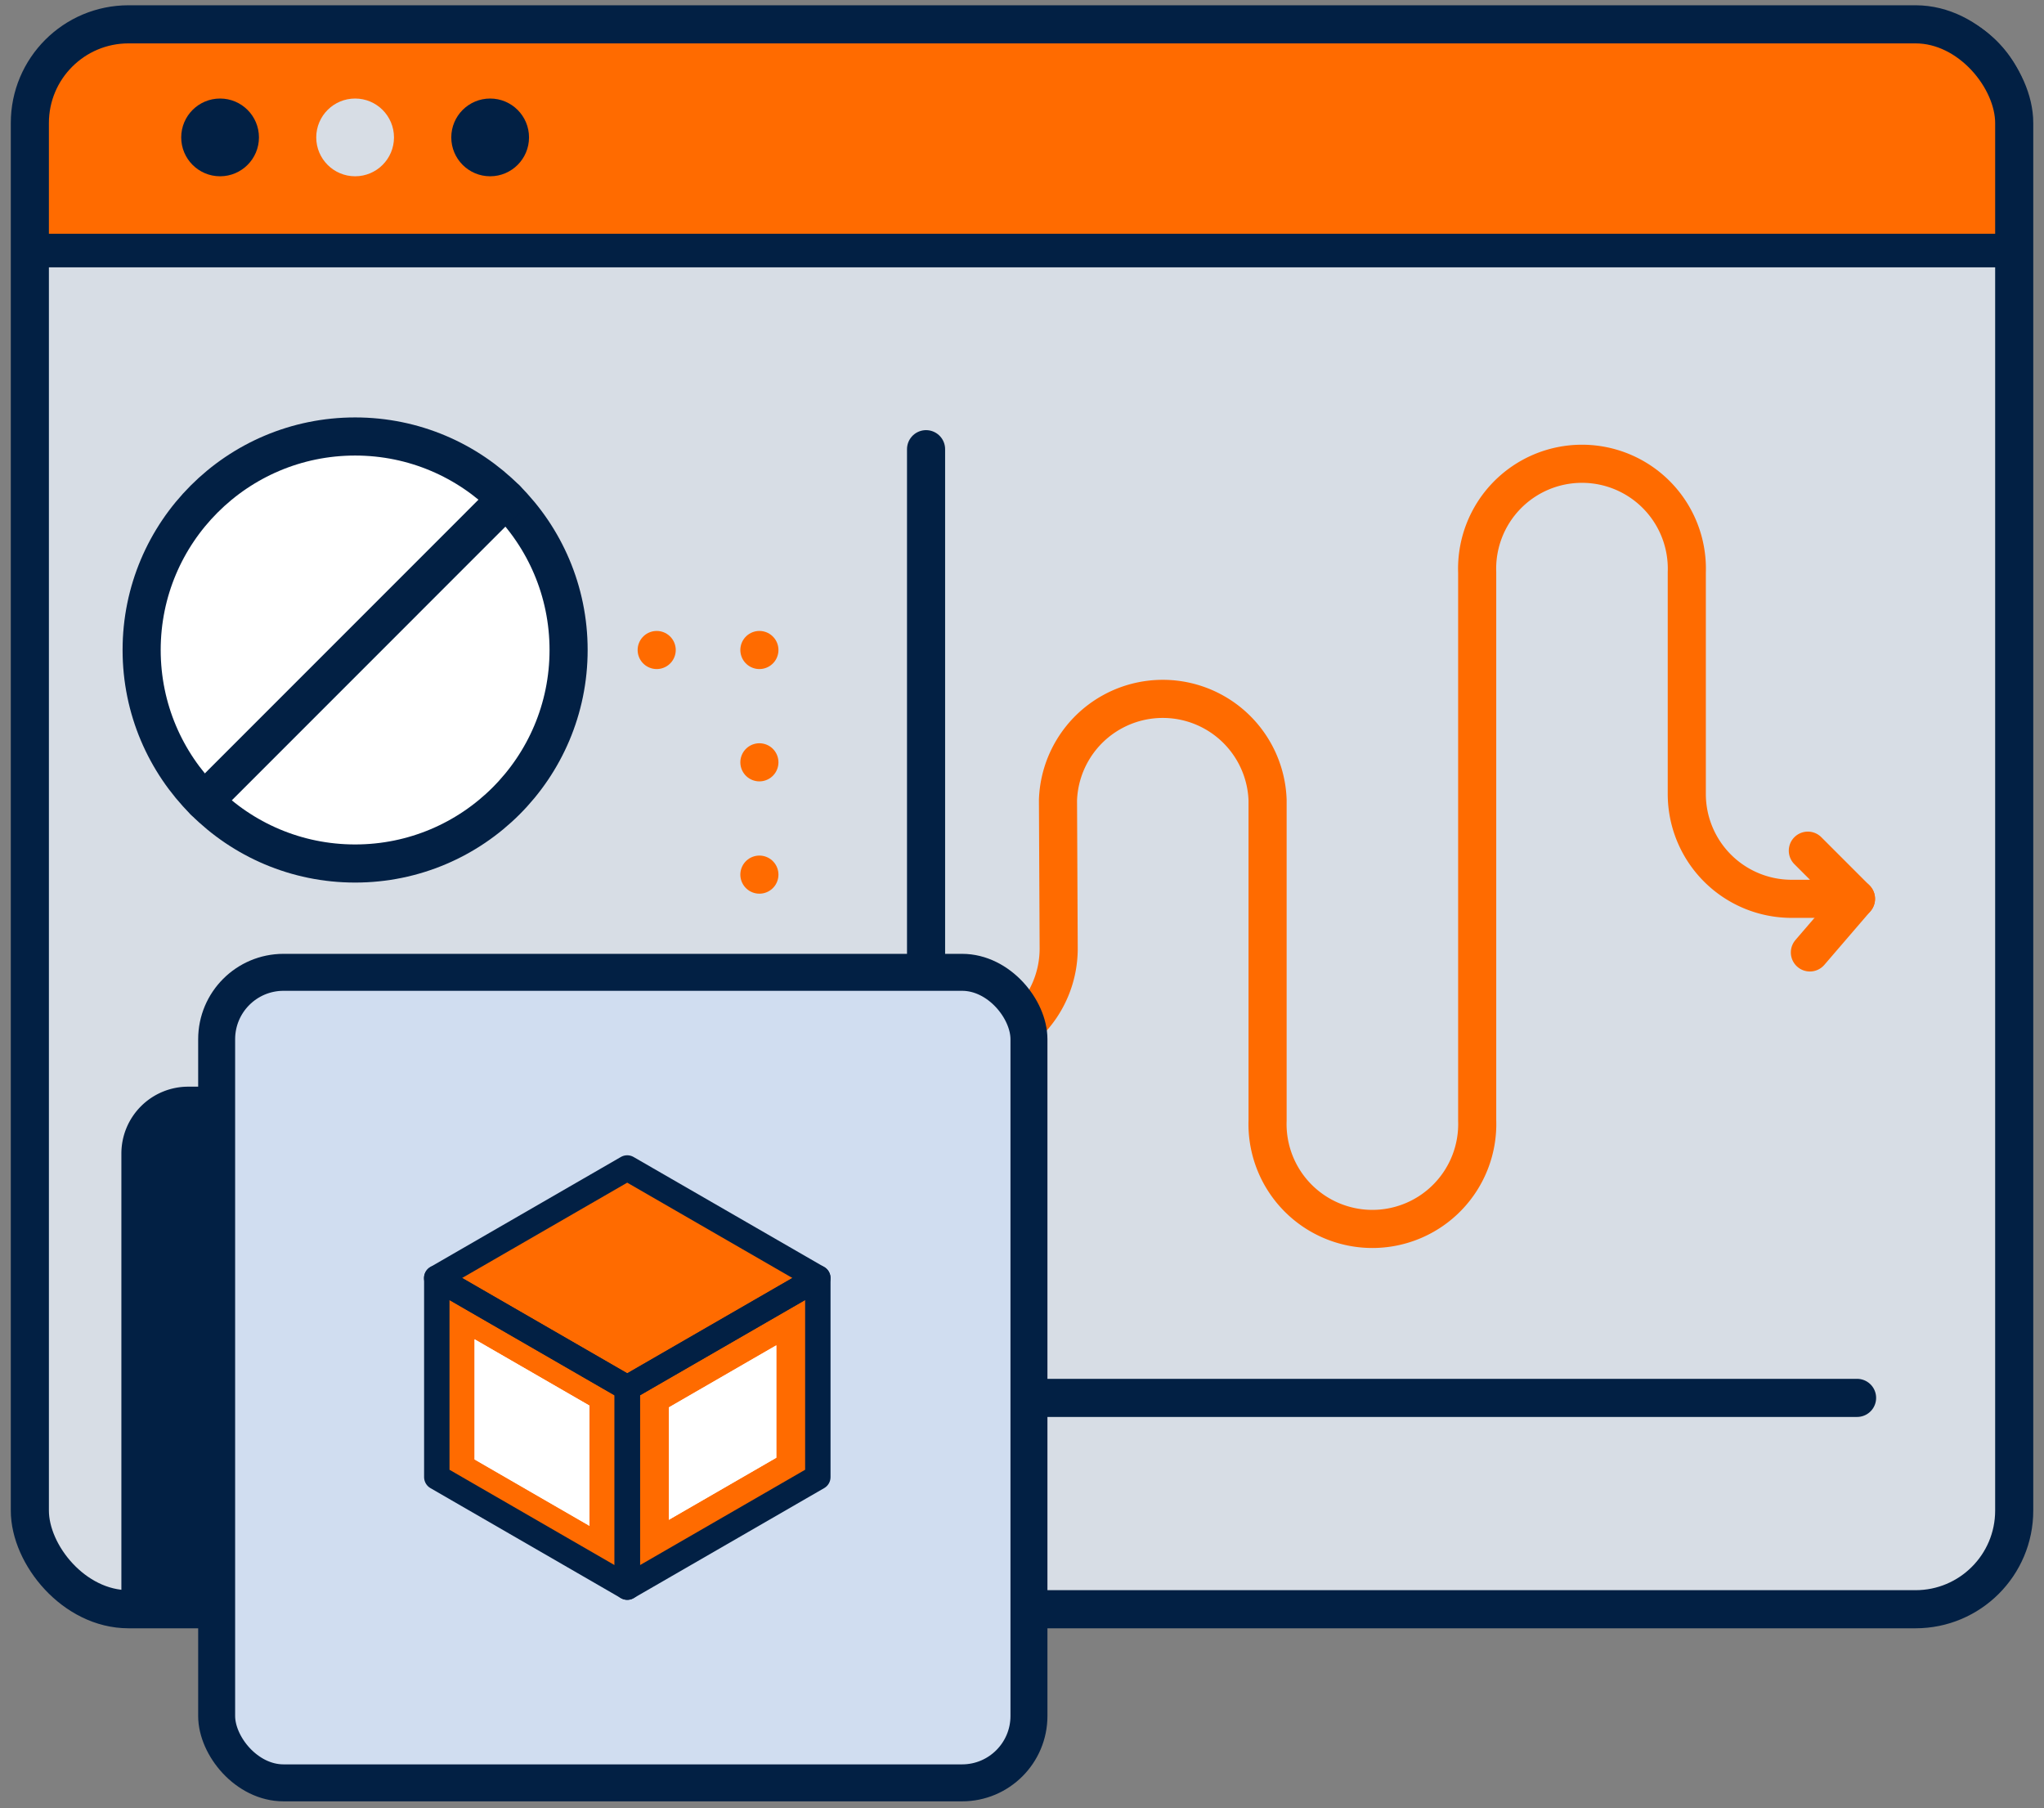
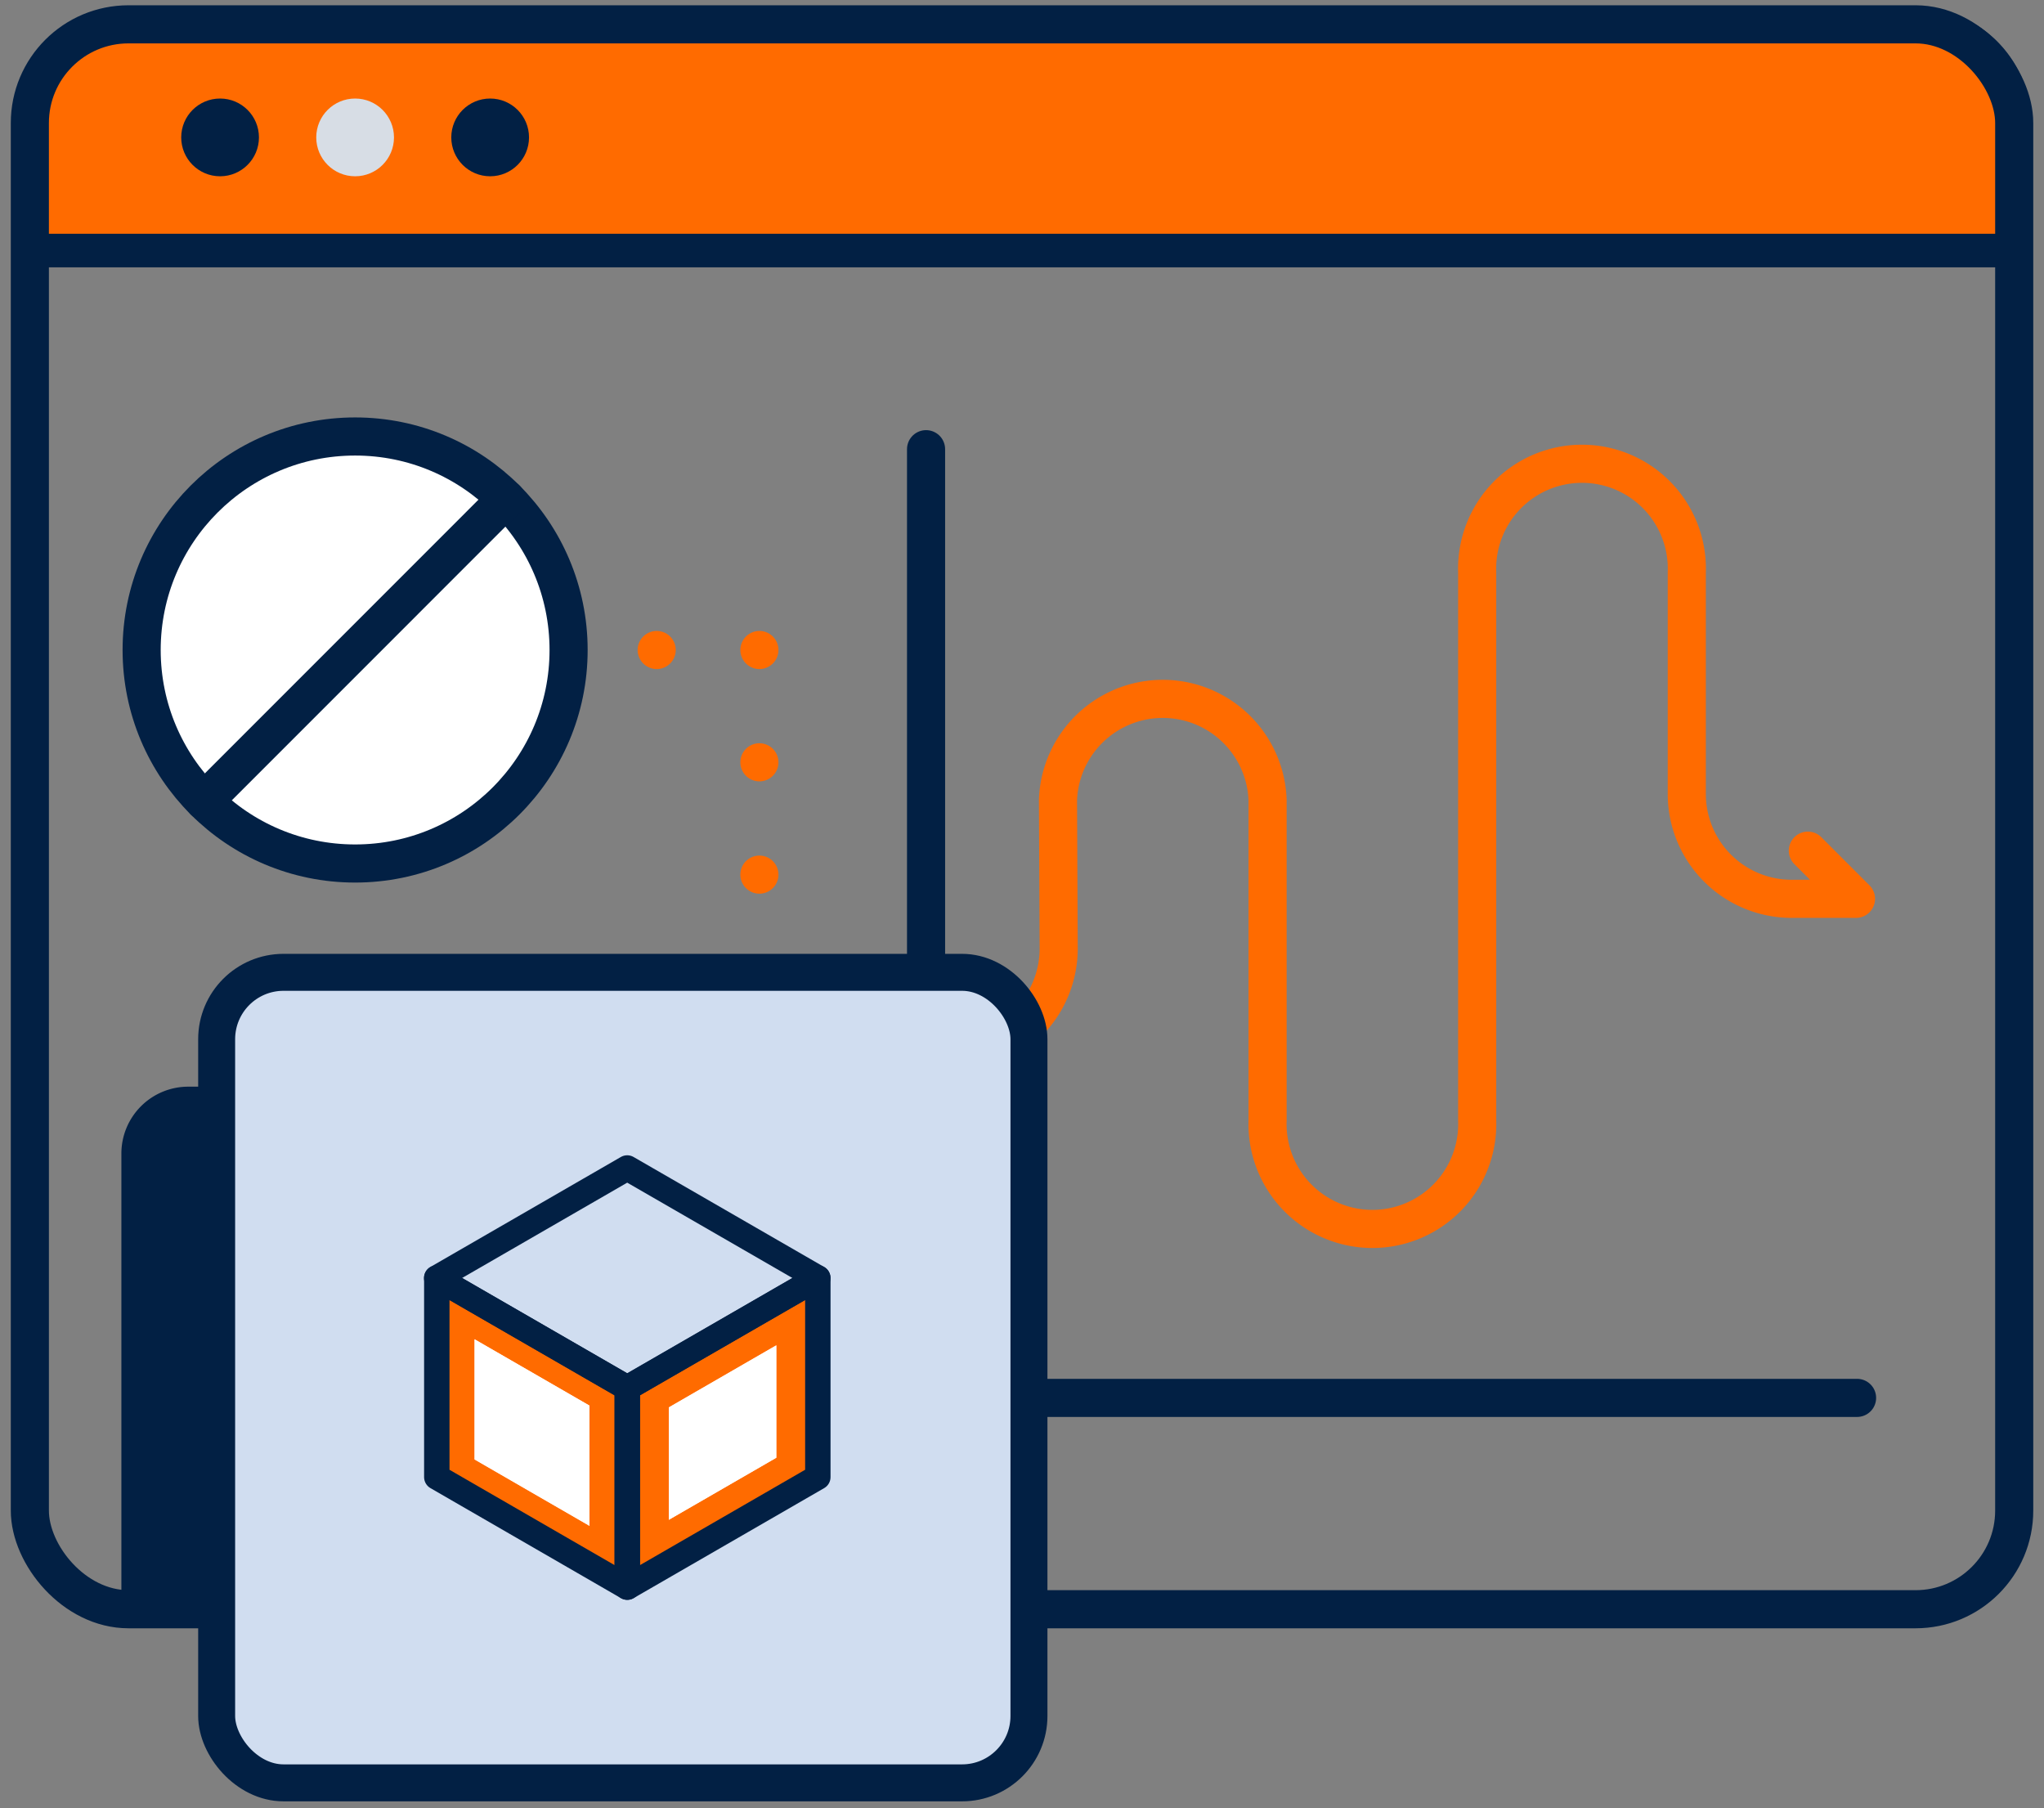
<svg xmlns="http://www.w3.org/2000/svg" id="Capa_1" data-name="Capa 1" viewBox="0 0 321.81 284.63">
  <rect x="0" y="0" width="321.81" height="284.63" fill="#808080" stroke="none" />
  <defs>
    <style>.cls-1{fill:#d7dde5;}.cls-2{fill:#ff6b00;}.cls-3{fill:#022044;}.cls-10,.cls-13,.cls-14,.cls-4,.cls-5,.cls-6,.cls-7,.cls-8,.cls-9{fill:none;stroke-linecap:round;}.cls-13,.cls-14,.cls-4,.cls-5,.cls-7{stroke:#022044;}.cls-10,.cls-4,.cls-8,.cls-9{stroke-miterlimit:10;}.cls-10,.cls-4,.cls-6,.cls-7,.cls-8,.cls-9{stroke-width:6px;}.cls-13,.cls-14,.cls-5,.cls-6,.cls-7{stroke-linejoin:round;}.cls-5{stroke-width:5.29px;}.cls-10,.cls-6,.cls-8,.cls-9{stroke:#ff6b00;}.cls-9{stroke-dasharray:0 16.17;}.cls-10{stroke-dasharray:0 17.68;}.cls-11{fill:#fff;}.cls-12{fill:#d0ddf0;}.cls-13{stroke-width:5.82px;}.cls-14{stroke-width:4px;}</style>
  </defs>
-   <rect class="cls-1" x="3.92" y="3.83" width="313.96" height="251.52" rx="20.15" />
  <path class="cls-2" d="M16.17,3.83H305.64a12.24,12.24,0,0,1,12.24,12.24V39.44H3.92V16.07A12.25,12.25,0,0,1,16.17,3.83Z" />
  <circle class="cls-3" cx="34.65" cy="21.63" r="6.12" />
  <circle class="cls-1" cx="55.91" cy="21.63" r="6.12" />
  <circle class="cls-3" cx="77.17" cy="21.63" r="6.12" />
  <rect class="cls-4" x="4.7" y="3.83" width="312.42" height="249.49" rx="15.53" />
  <path class="cls-5" d="M20.23,3.83H301.58a15.53,15.53,0,0,1,15.53,15.53V39.44a0,0,0,0,1,0,0H4.7a0,0,0,0,1,0,0V19.36A15.53,15.53,0,0,1,20.23,3.83Z" />
  <path class="cls-6" d="M284.63,133.91l7.58,7.58H282.07A16.51,16.51,0,0,1,265.57,125l0-34.91a16.51,16.51,0,1,0-33,0l0,86.28a16.51,16.51,0,1,1-33,0l0-50.42a16.51,16.51,0,0,0-33,0l.11,23.37a16.51,16.51,0,0,1-16.51,16.51" />
-   <line class="cls-6" x1="292.21" y1="141.49" x2="284.95" y2="149.93" />
  <polyline class="cls-7" points="145.8 70.71 145.8 220.05 292.38 220.05" />
  <line class="cls-8" x1="71.05" y1="102.32" x2="71.05" y2="102.32" />
  <line class="cls-9" x1="87.22" y1="102.32" x2="111.47" y2="102.32" />
  <line class="cls-8" x1="119.56" y1="102.32" x2="119.56" y2="102.32" />
  <line class="cls-10" x1="119.56" y1="120" x2="119.56" y2="164.2" />
  <line class="cls-8" x1="119.56" y1="173.04" x2="119.56" y2="173.04" />
  <circle class="cls-11" cx="55.91" cy="102.32" r="33.61" />
  <circle class="cls-4" cx="55.91" cy="102.32" r="33.61" />
  <line class="cls-4" x1="79.68" y1="78.55" x2="32.15" y2="126.09" />
  <path class="cls-3" d="M147,253.32V181.59a10.52,10.52,0,0,0-10.53-10.53H29.65a10.53,10.53,0,0,0-10.54,10.53v71.73Z" />
  <rect class="cls-12" x="34.11" y="153.06" width="127.89" height="127.59" rx="10.53" />
  <rect class="cls-13" x="34.11" y="153.06" width="127.89" height="127.59" rx="10.53" />
  <polygon class="cls-2" points="68.77 201.18 68.77 232.52 98.76 249.84 98.76 218.49 68.77 201.18" />
  <path class="cls-2" d="M98.76,218.49v31.35l30-17.32V201.18Z" />
  <path class="cls-11" d="M105.3,221.55v17.69l16.92-9.77V211.78Z" />
  <polygon class="cls-11" points="74.72 210.83 74.72 229.74 92.81 240.19 92.81 221.27 74.72 210.83" />
-   <path class="cls-2" d="M128.75,201.17l-30-17.31-30,17.32,30,17.31,30-17.31Z" />
  <polygon class="cls-14" points="68.77 201.18 68.77 232.52 98.76 249.84 98.76 218.49 68.77 201.18" />
  <path class="cls-14" d="M98.76,218.49v31.35l30-17.32V201.18Z" />
  <path class="cls-11" d="M105.3,221.55v17.69l16.92-9.77V211.78Z" />
  <polygon class="cls-11" points="74.72 210.83 74.72 229.74 92.81 240.19 92.81 221.27 74.72 210.83" />
  <path class="cls-14" d="M128.75,201.17l-30-17.31-30,17.32,30,17.31,30-17.31Z" />
</svg>